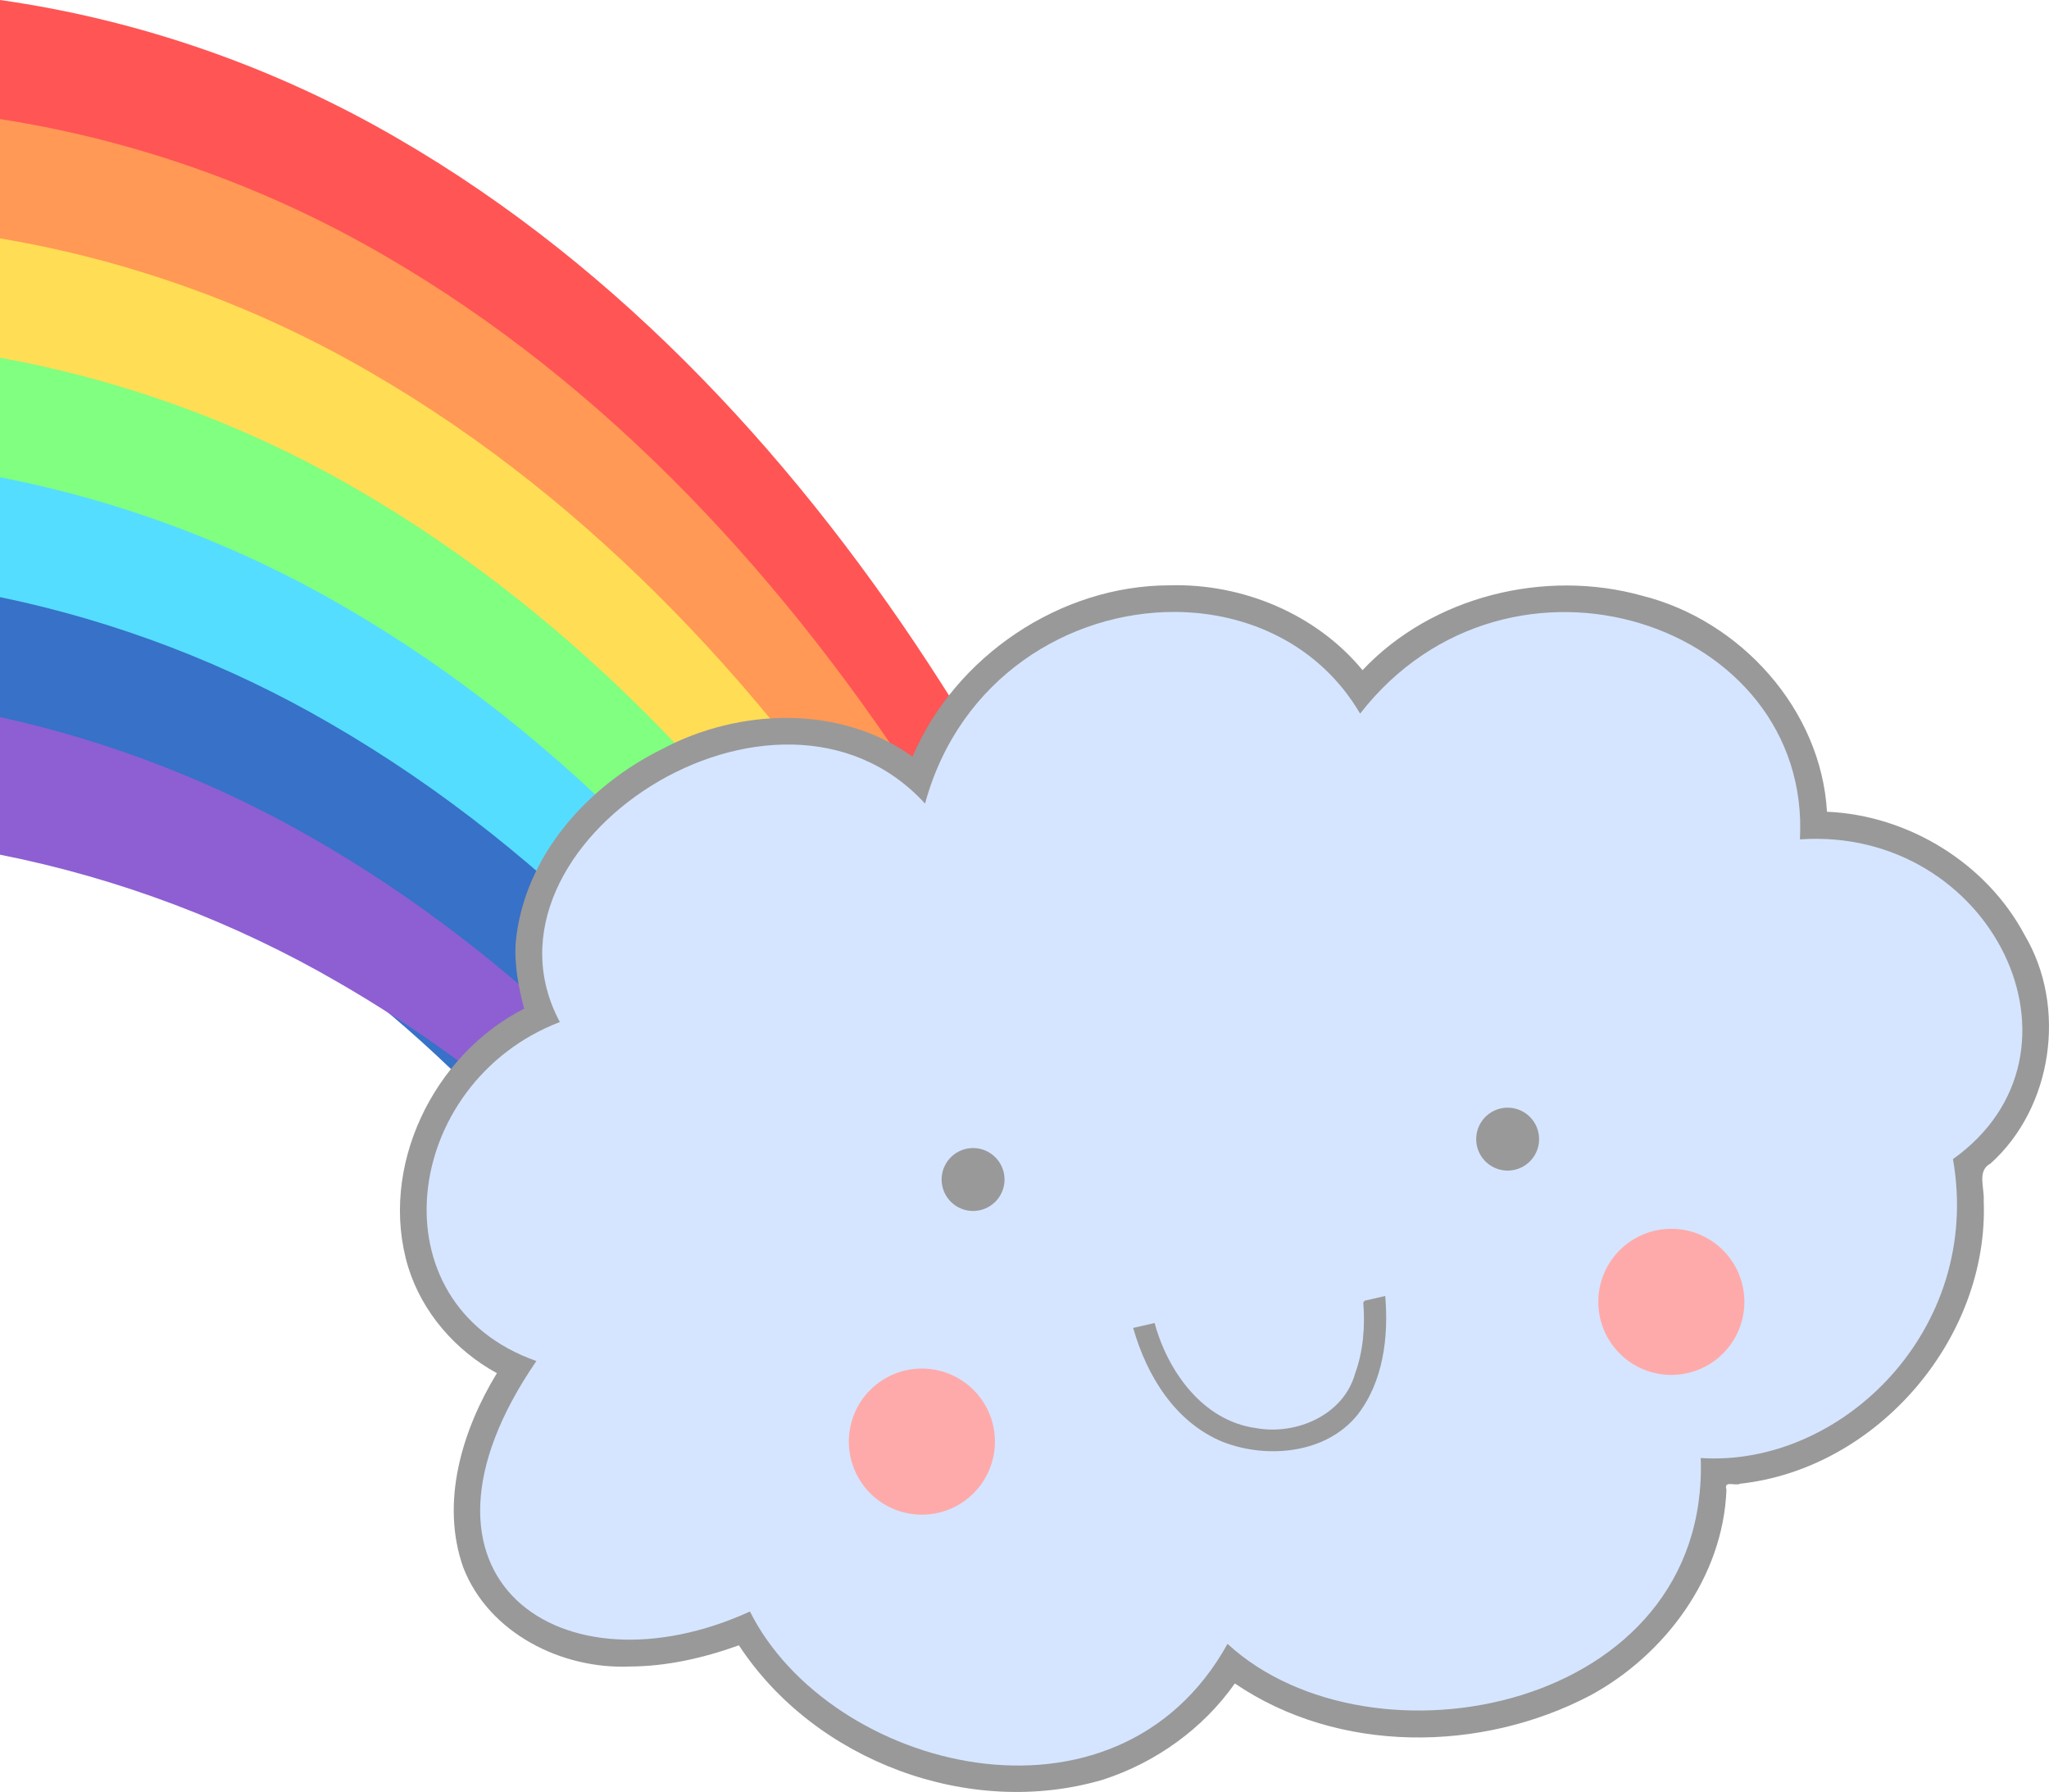
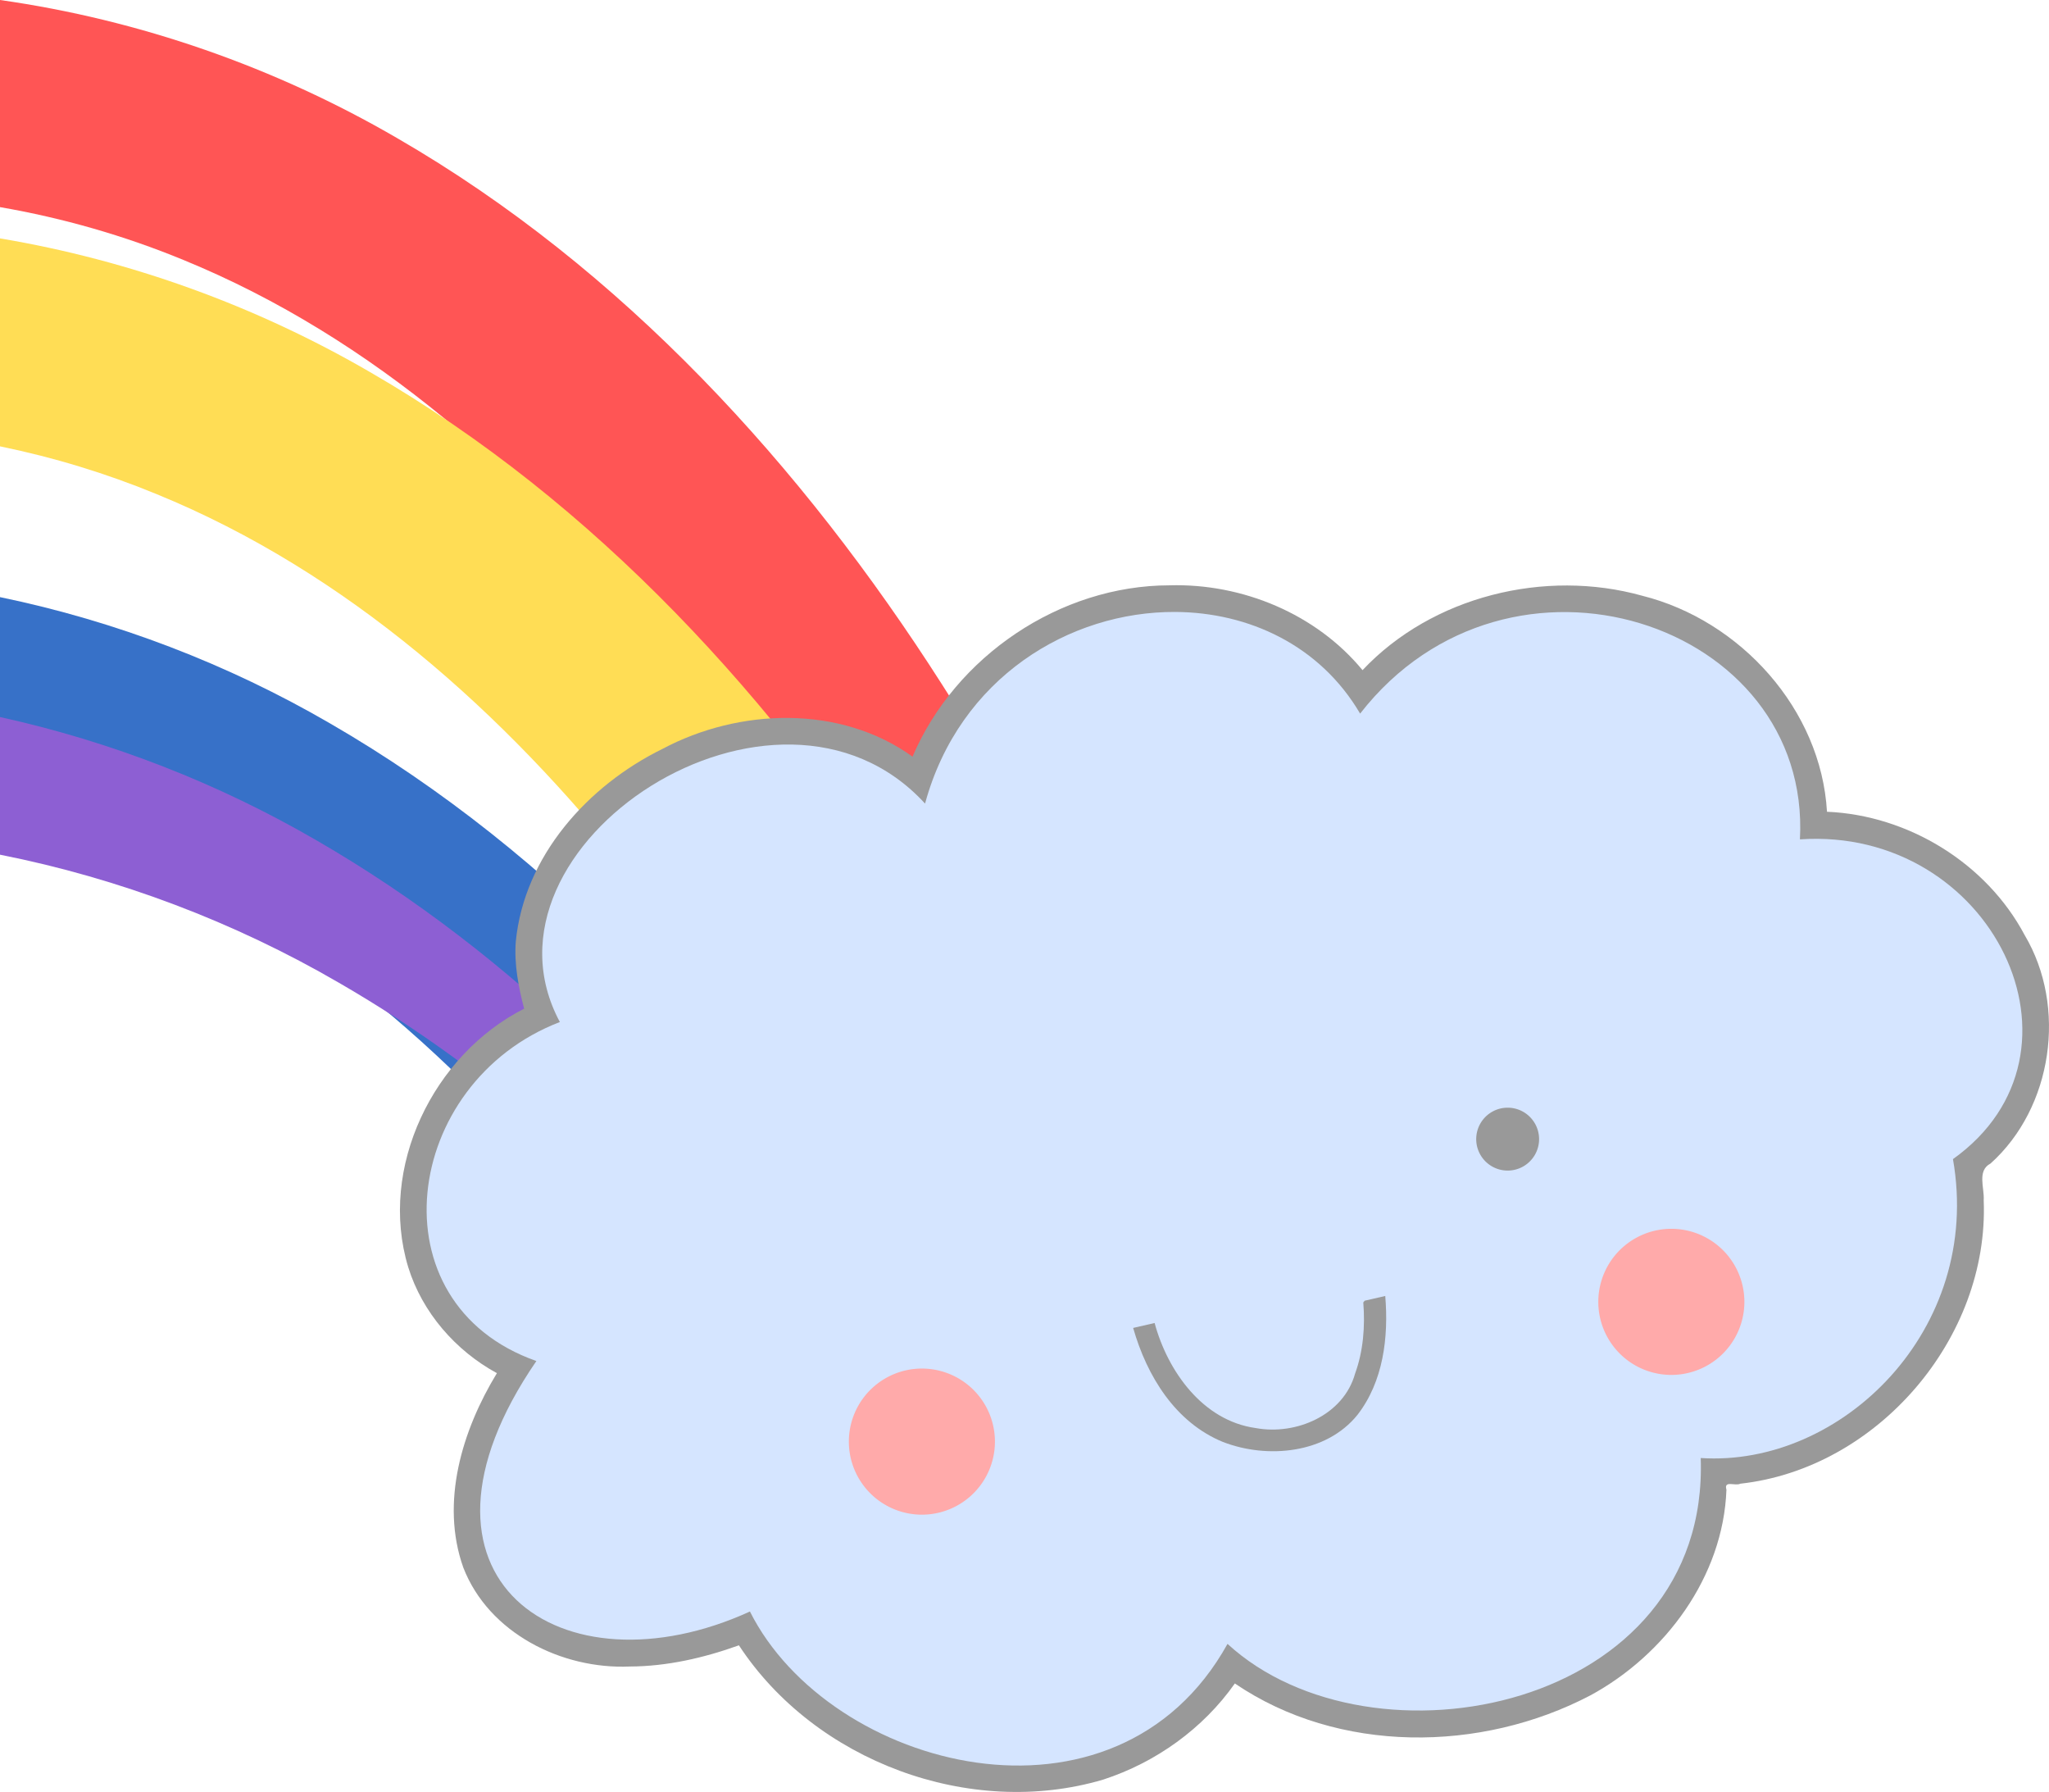
<svg xmlns="http://www.w3.org/2000/svg" version="1.1" width="921.746" height="805.96" id="svg2">
  <title id="title4644">Cute Cloud with Rainbow</title>
  <defs id="defs4">
    <filter x="-0.48" y="-0.48" width="1.96" height="1.96" color-interpolation-filters="sRGB" id="filter3941">
      <feGaussianBlur id="feGaussianBlur3943" stdDeviation="13.143" />
    </filter>
  </defs>
  <g transform="translate(159,148.881)" id="layer3" style="display:inline">
    <g id="g4357">
      <path d="m 606.094,4.688 0,93.156 c 28.22,4.883 55.9,12.8 82.406,23.719 85.653,35.02 156.633,98.508 213.594,170.344 61.471,77.932 109.137,165.529 148.75,256.375 l 81.25,-43.375 C 1102.622,438.412 1069.21,373.783 1029.781,312.406 967.09,214.267 886.155,125.408 784.594,66.719 729.856,34.912 668.846,13.58 606.094,4.688 z" transform="translate(-765.094,-153.569)" id="path4034" style="fill:#ff5555;stroke:none" />
-       <path d="m 606.094,58.25 0,93.312 c 26.139,4.94 51.784,12.514 76.406,22.656 85.653,35.02 156.633,98.508 213.594,170.344 52.426,66.464 94.781,139.984 130.687,216.531 l 81.094,-43.25 c -24.899,-52.527 -52.566,-103.672 -84.094,-152.75 C 961.09,266.954 880.155,178.064 778.594,119.375 725.608,88.586 666.725,67.628 606.094,58.25 z" transform="translate(-765.094,-153.569)" id="path4132" style="fill:#ff9955;stroke:none" />
      <path d="m 606.094,111.906 0,93.531 c 24.064,4.934 47.668,12.103 70.406,21.469 85.653,35.02 156.633,98.477 213.594,170.312 43.399,55.02 79.909,114.88 111.562,177.281 l 80.969,-43.188 C 1062.866,492.492 1041.412,454.534 1017.781,417.75 955.09,319.611 874.155,230.751 772.594,172.062 c -51.237,-29.773 -107.986,-50.348 -166.5,-60.156 z" transform="translate(-765.094,-153.569)" id="path4134" style="fill:#ffdd55;stroke:none" />
-       <path d="m 606.094,165.594 0,93.781 c 21.988,4.865 43.56,11.601 64.406,20.188 85.653,35.02 156.633,98.508 213.594,170.344 34.372,43.576 64.418,90.186 91.156,138.688 l 80.969,-43.188 c -13.958,-25.451 -28.696,-50.496 -44.438,-75 C 949.09,372.267 868.155,283.408 766.594,224.719 c -49.486,-28.755 -104.107,-48.941 -160.5,-59.125 z" transform="translate(-765.094,-153.569)" id="path4136" style="fill:#80ff80;stroke:none" />
-       <path d="m 606.094,219.344 0,94.062 c 19.916,4.733 39.457,11.007 58.406,18.812 85.653,35.02 156.633,98.508 213.594,170.344 25.342,32.128 48.328,65.908 69.375,100.875 L 1028.625,560.125 c -7.391,-12.468 -14.993,-24.81 -22.844,-37.031 C 943.09,424.954 862.155,336.064 760.594,277.375 c -47.727,-27.733 -100.237,-47.523 -154.5,-58.031 z" transform="translate(-765.094,-153.569)" id="path4138" style="fill:#55ddff;stroke:none" />
      <path d="m 606.094,273.25 0,94.312 c 17.843,4.537 35.364,10.324 52.406,17.344 85.653,35.02 156.633,98.477 213.594,170.312 16.287,20.648 31.61,41.988 46.062,63.875 l 81.5,-43.531 c -62.674,-98.064 -143.567,-186.849 -245.062,-245.5 -45.967,-26.71 -96.367,-46.035 -148.5,-56.812 z" transform="translate(-765.094,-153.569)" id="path4140" style="fill:#3771c8;stroke:none" />
      <path d="m 606.094,327.188 0,61.906 c 53.553,10.604 105.36,30.233 152.5,57.625 70.83,40.93 131.617,96.552 183.188,159.75 l 27.438,-14.625 c -58.847,-83.455 -131.85,-157.824 -220.625,-209.125 -44.201,-25.685 -92.501,-44.537 -142.5,-55.531 z" transform="translate(-765.094,-153.569)" id="path4142" style="fill:#8d5fd3;stroke:none" />
    </g>
  </g>
  <g transform="translate(159,148.881)" id="layer1" style="display:inline">
    <g id="g3947">
      <path d="m 367.188,114.375 c -49.326,0.018 -96.447,31.944 -115.688,77.062 -32.492,-23.427 -77.994,-21.843 -112.464,-3.505 -33.608,16.499 -62.206,48.192 -66.005,86.63 -0.778,10.213 1.188,20.393 3.75,30.219 -40.835,20.72 -65.691,71.469 -52.151,116.239 6.332,20.418 21.324,37.584 39.901,47.698 -15.577,25.558 -25.565,58.051 -15.113,87.434 11.44,29.491 44.266,45.839 74.925,44.503 16.772,-0.068 33.337,-3.89 49.062,-9.531 34.196,52.143 103.926,78.164 163.921,60.382 23.625,-7.703 44.881,-22.894 59.173,-43.226 46.635,31.732 110.736,31.15 159.906,5.375 33.67,-18.249 59.81,-53.439 61.238,-92.53 -1.294,-4.374 3.996,-1.512 6.231,-2.688 61.631,-6.797 111.992,-65.413 109.5,-127.469 0.383,-5.609 -3.117,-13.312 3.094,-16.562 27.946,-25.115 34.487,-70.439 15.344,-102.688 -17.184,-32.397 -52.427,-53.962 -88.938,-55.5 -2.653,-46.033 -38.923,-86.057 -83.058,-97.14 -43.858,-12.28 -94.593,0.233 -125.88,33.453 -20.901,-25.333 -54.081,-39.076 -86.75,-38.156 z" id="path3113" style="fill:#999999;stroke:none" />
      <path d="m 369.606,126.353 c -47.272,-0.218 -97.018,29.413 -112.469,86.188 -66.739,-72.821 -206.98,18.747 -164.281,98.25 -70.967,27.238 -84.364,126.51 -10.562,152.469 -67.131,97.723 11.296,151.399 96.063,112.656 35.763,71.252 164.575,105.134 214.844,14.562 64.712,59.464 216.833,29.88 212.875,-83.594 63.104,4.184 126.96,-57.559 113.469,-134.438 67.197,-47.916 17.43,-149.703 -68.844,-143.812 5.266,-97.71 -130.931,-142.55 -197.844,-56.562 -17.984,-30.625 -49.991,-45.565 -83.25,-45.719 z" id="path3003" style="fill:#d5e5ff;stroke:none" />
-       <path d="m 286.883,381.621 a 14.142,14.142 0 1 1 -28.284,0 14.142,14.142 0 1 1 28.284,0 z" transform="translate(6,0)" id="path3127" style="fill:#999999;fill-opacity:1;stroke:none" />
      <path d="m 286.883,381.621 a 14.142,14.142 0 1 1 -28.284,0 14.142,14.142 0 1 1 28.284,0 z" transform="translate(246.477,-18.162)" id="path3129" style="fill:#999999;fill-opacity:1;stroke:none" />
      <path d="m 464.156,434 -9.25,2.125 -0.625,0.781 c 0.856,10.787 -5.9e-4,21.859 -3.688,32 -5.216,18.732 -26.602,27.852 -44.719,24.5 -23.822,-3.296 -39.605,-25.585 -45.469,-47.25 L 350.75,448.375 c 6.203,21.718 18.999,42.51 40.375,51.281 20.053,7.766 46.524,5.244 60.562,-12.219 11.579,-14.961 14.026,-34.809 12.469,-53.438 z" id="path3131" style="fill:#999999;stroke:none" />
      <path d="m 277.143,513.791 a 32.857,32.857 0 1 1 -65.714,0 32.857,32.857 0 1 1 65.714,0 z" transform="translate(11.429,-14.286)" id="path3159" style="fill:#ffaaaa;fill-opacity:1;stroke:none;filter:url(#filter3941)" />
      <path d="m 277.143,513.791 a 32.857,32.857 0 1 1 -65.714,0 32.857,32.857 0 1 1 65.714,0 z" transform="translate(348.571,-77.143)" id="path3945" style="fill:#ffaaaa;fill-opacity:1;stroke:none;filter:url(#filter3941)" />
    </g>
  </g>
</svg>